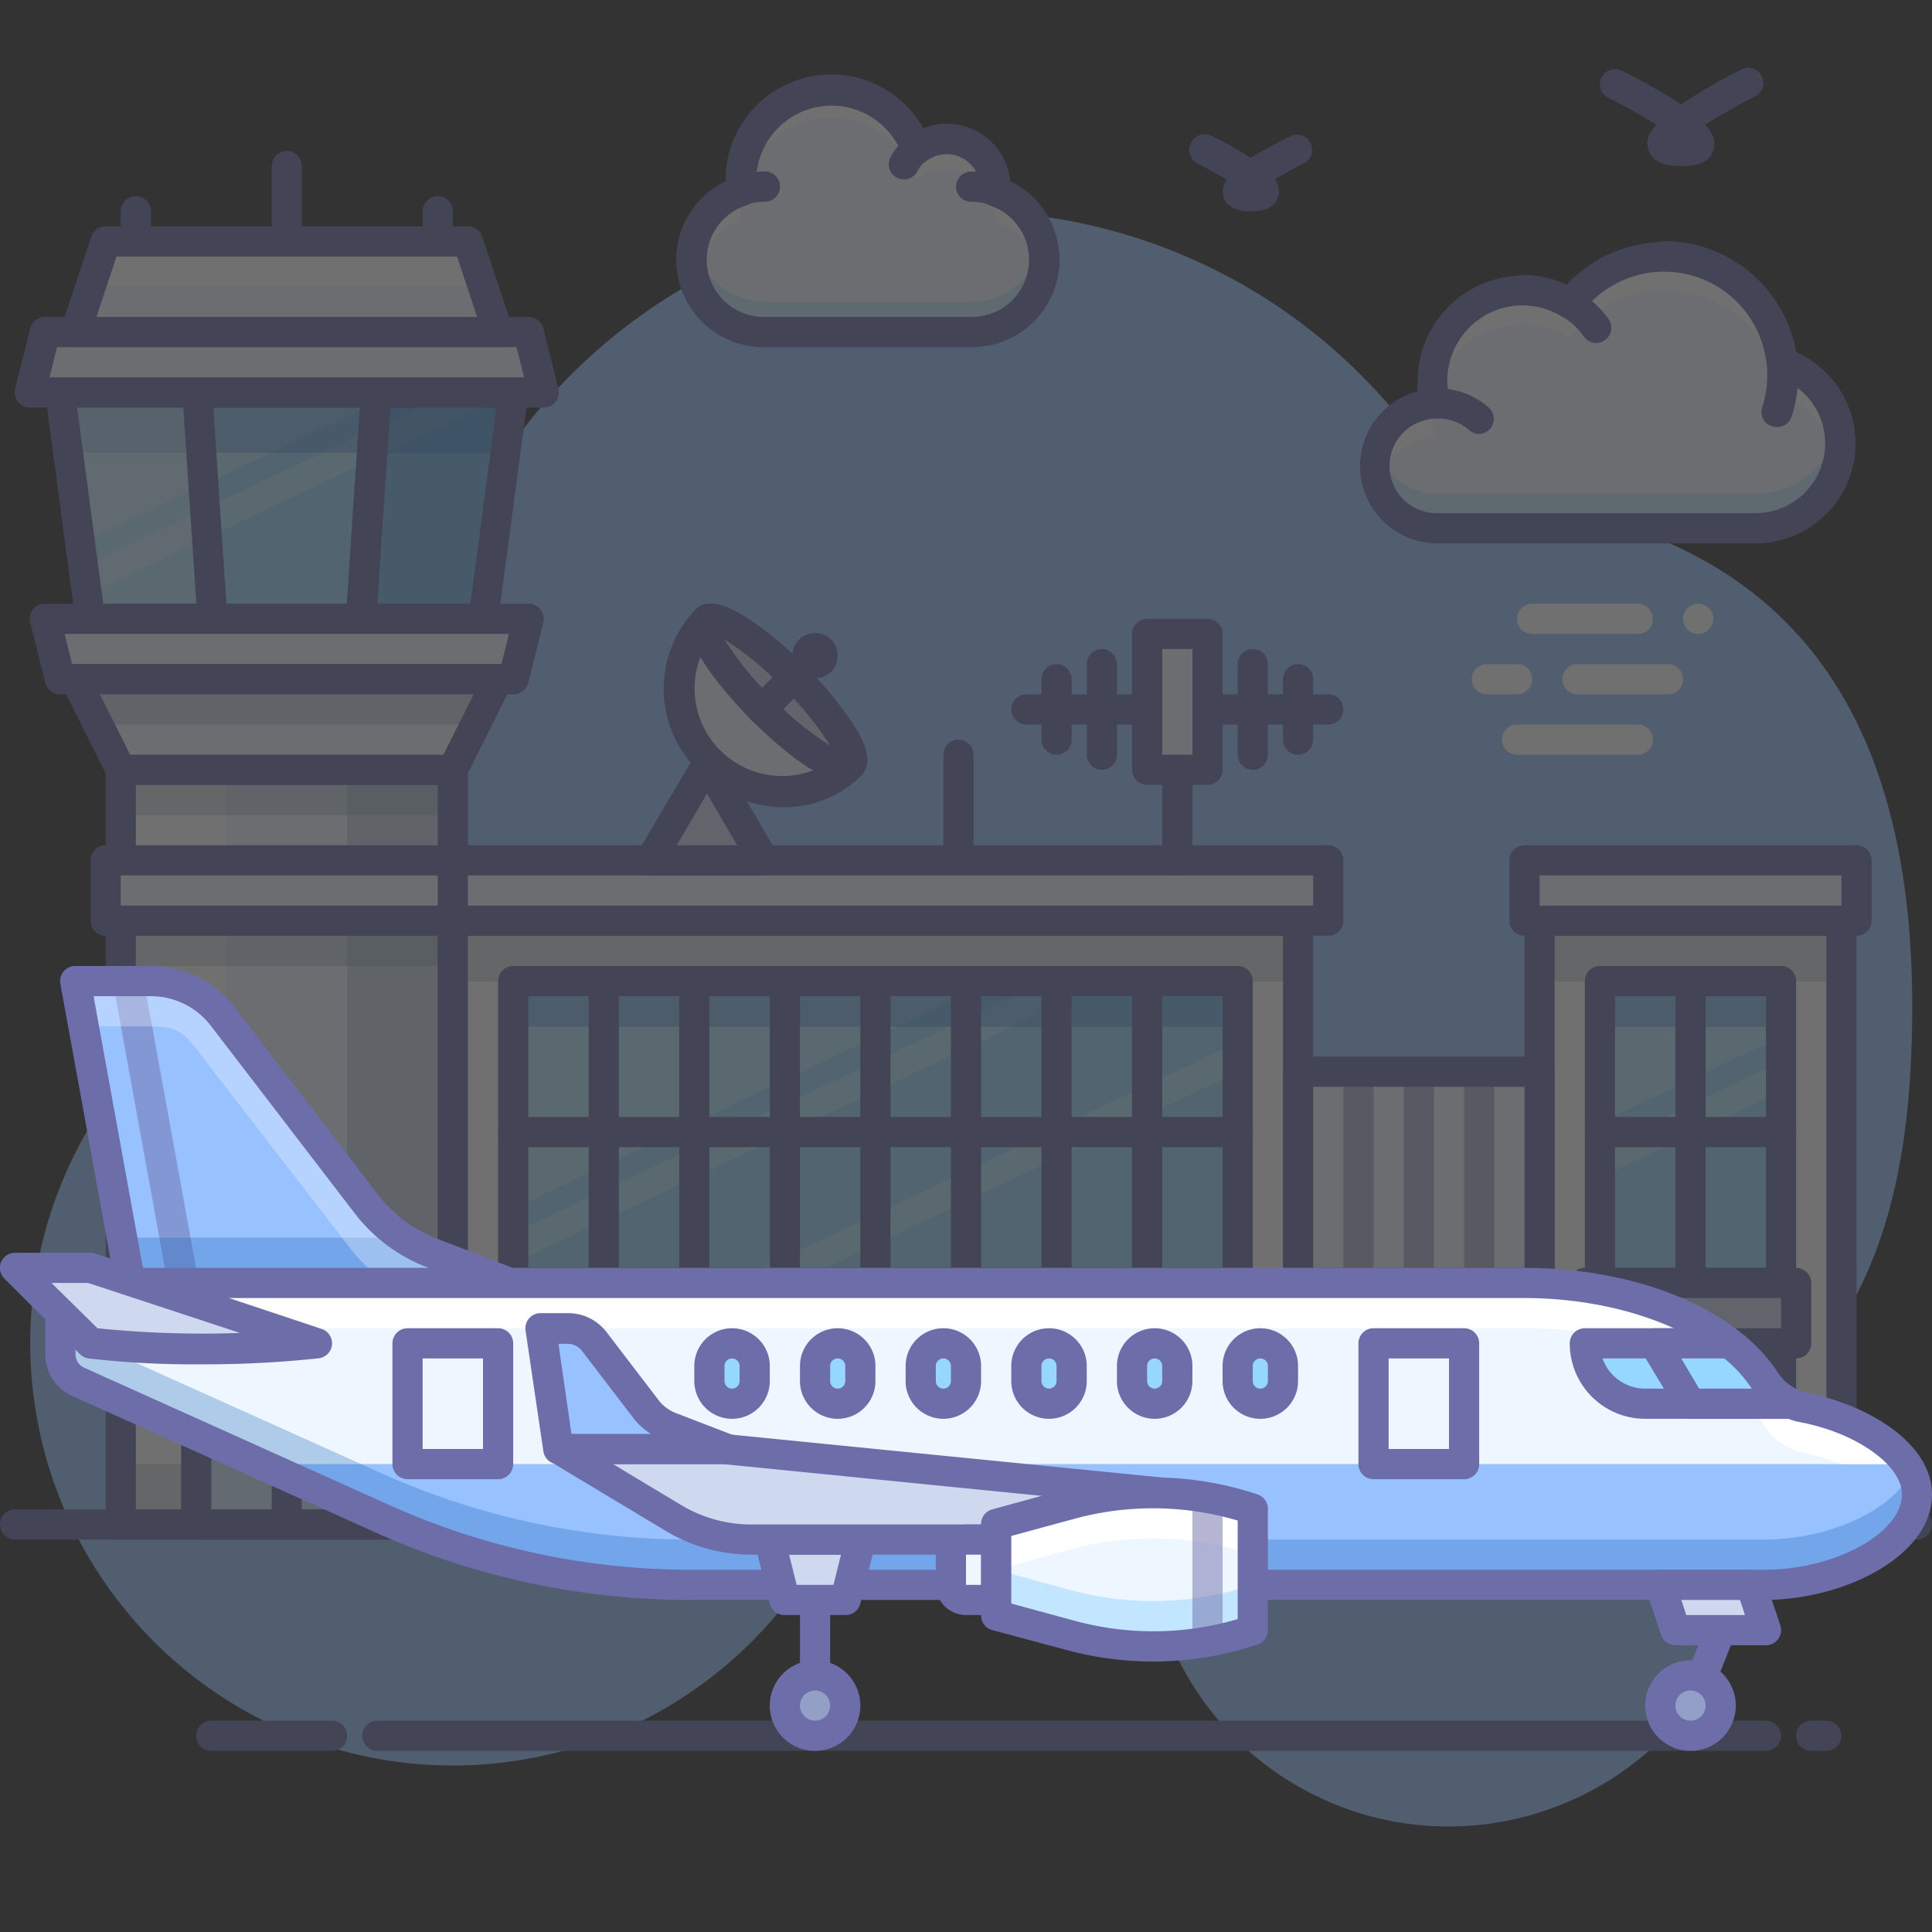
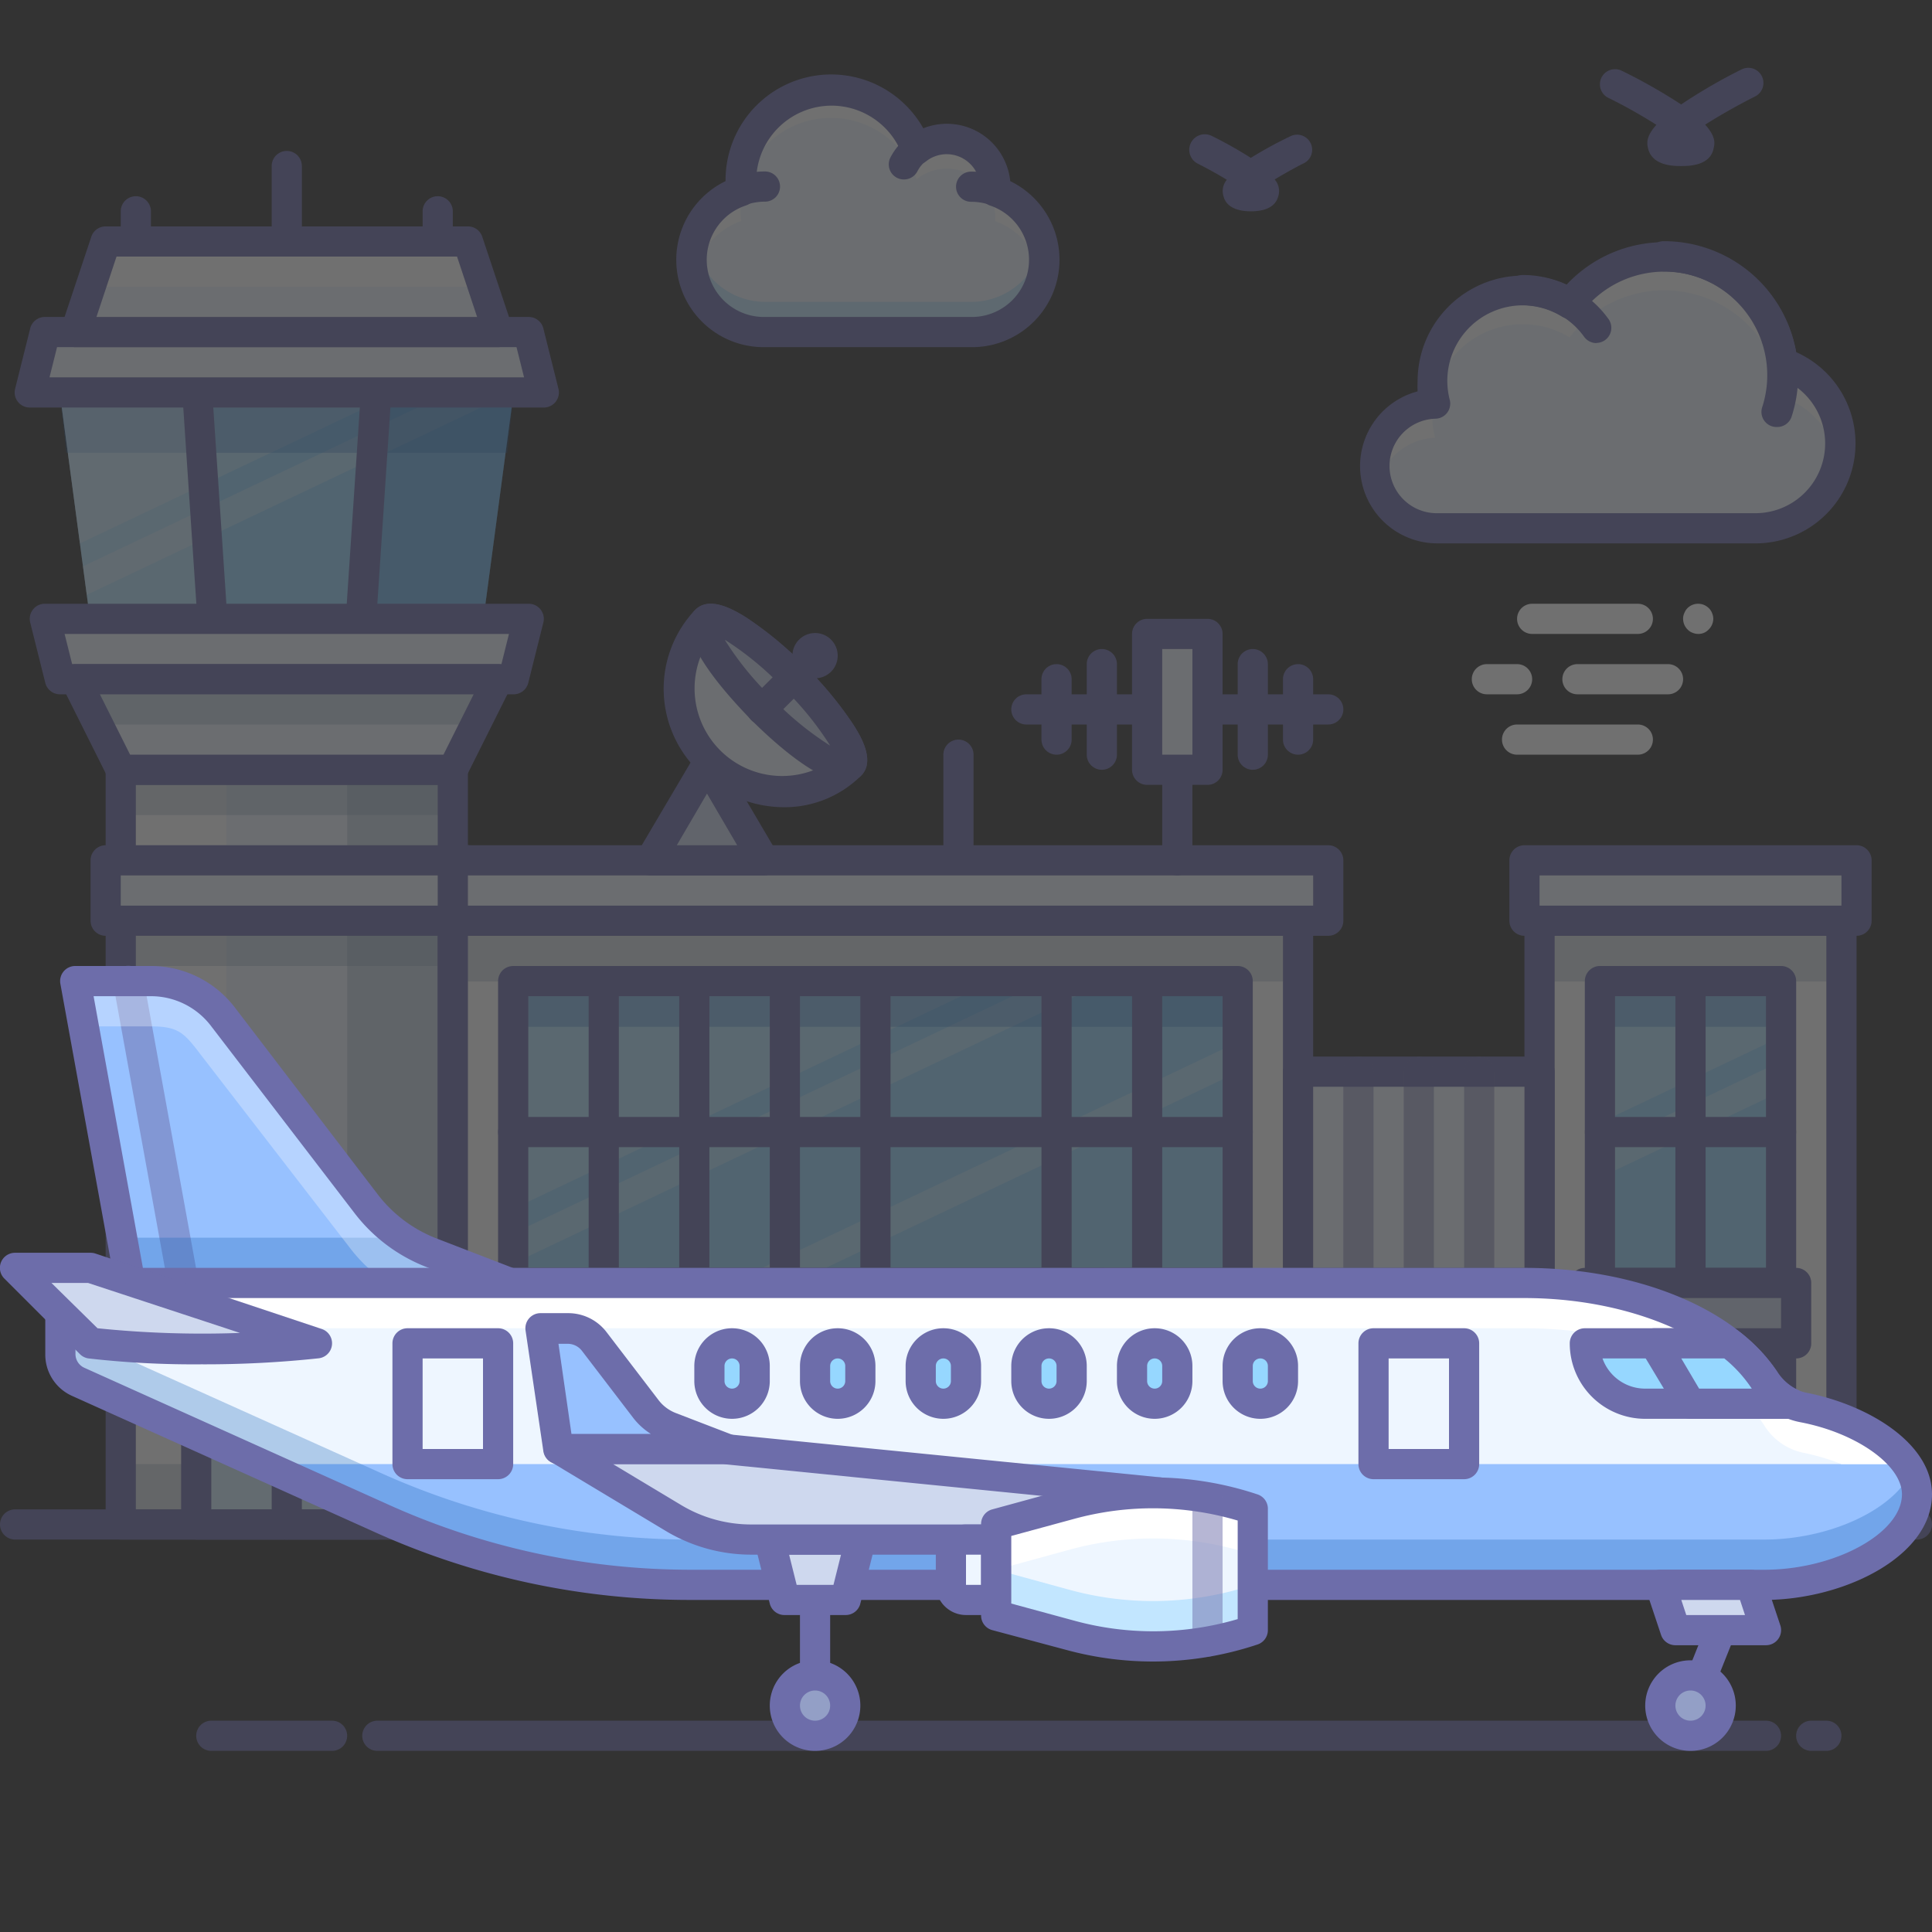
<svg xmlns="http://www.w3.org/2000/svg" data-name="003" id="_003" viewBox="0 0 128 128">
  <rect x="0" y="0" width="128" height="128" fill="#333333" stroke="none" />
  <defs>
    <style>.cls-1{opacity:0.3;}.cls-2{fill:#97c1ff;}.cls-3{fill:#eef6ff;}.cls-4{fill:#fff;}.cls-5{fill:#5cbeff;}.cls-6{fill:#6d6daa;}.cls-7{fill:#96d7ff;}.cls-8{fill:#1c64ba;}.cls-9{fill:#7690a8;}.cls-10{fill:#d4edff;}.cls-11{fill:#ced8ee;}.cls-12{opacity:0.5;}.cls-13{fill:#939fc6;}</style>
  </defs>
  <title />
  <g class="cls-1">
-     <path class="cls-2" d="M126.69,66.66c0-23.16-11.55-30.53-23.51-33a19.69,19.69,0,0,1-10.93-6.55A37,37,0,0,0,27.92,42.75c-1.31,5.76-5.15,18.53-10.43,21.17a28,28,0,1,0,37.67,37.34A9.41,9.41,0,0,1,63.67,96h.86a12.39,12.39,0,0,1,12,9.74,20,20,0,0,0,26.06,14.14A20,20,0,0,0,116,101.95a21.38,21.38,0,0,1,4.52-12.32C125.45,83.38,126.69,75.27,126.69,66.66Z" />
    <path class="cls-3" d="M95.08,26.74A6,6,0,0,1,104,20.1,7.87,7.87,0,0,1,118.09,24,5.62,5.62,0,0,1,116.26,35h-21a4.12,4.12,0,0,1-.18-8.24Z" />
    <path class="cls-4" d="M95.08,29a5.72,5.72,0,0,1-.15-2.23A4.1,4.1,0,0,0,91.3,32,4.11,4.11,0,0,1,95.08,29Z" />
    <path class="cls-4" d="M100.88,21.48a6,6,0,0,1,3.11.87,7.87,7.87,0,0,1,14.1,3.94,5.63,5.63,0,0,1,3.67,4.22A5.62,5.62,0,0,0,118.09,24,7.87,7.87,0,0,0,104,20.1a6,6,0,0,0-9.11,5.13A5.79,5.79,0,0,0,95,26.31,6,6,0,0,1,100.88,21.48Z" />
    <path class="cls-5" d="M95.08,24.49c0-.14-.06-.28-.08-.42,0,.15,0,.3-.07.45Z" />
    <g class="cls-1">
-       <path class="cls-5" d="M116.26,32.73h-21a4.12,4.12,0,0,1-4-3,4.08,4.08,0,0,0-.17,1.1A4.12,4.12,0,0,0,95.26,35h21a5.57,5.57,0,0,0,5.51-6.72A5.63,5.63,0,0,1,116.26,32.73Z" />
-     </g>
+       </g>
    <path class="cls-6" d="M116.26,36h-21a5.12,5.12,0,0,1-1.34-10.07,6.68,6.68,0,0,1,0-.68,7,7,0,0,1,9.86-6.38A8.87,8.87,0,0,1,119,23.33,6.62,6.62,0,0,1,116.26,36ZM100.88,20.23a5,5,0,0,0-4.83,6.26,1,1,0,0,1-.93,1.25A3.12,3.12,0,0,0,95.26,34h21a4.62,4.62,0,0,0,1.51-9,1,1,0,0,1-.67-.84,6.87,6.87,0,0,0-12.31-3.44,1,1,0,0,1-1.32.25A5,5,0,0,0,100.88,20.23Z" />
    <path class="cls-6" d="M117.75,28.29a1,1,0,0,1-1-1.31,6.88,6.88,0,0,0-6.54-9,1,1,0,1,1,0-2A8.88,8.88,0,0,1,118.7,27.6,1,1,0,0,1,117.75,28.29Z" />
-     <path class="cls-6" d="M98,28.75a1,1,0,0,1-.66-.25,3.12,3.12,0,0,0-2.06-.77,1,1,0,0,1,0-2A5.12,5.12,0,0,1,98.63,27,1,1,0,0,1,98,28.75Z" />
    <path class="cls-6" d="M105.76,22.73a1,1,0,0,1-.81-.42,5,5,0,0,0-4.07-2.09,1,1,0,1,1,0-2,7,7,0,0,1,5.69,2.92,1,1,0,0,1-.81,1.58Z" />
    <path class="cls-6" d="M19,17a1,1,0,0,1-1-1V11a1,1,0,0,1,2,0v5A1,1,0,0,1,19,17Z" />
    <path class="cls-6" d="M29,17a1,1,0,0,1-1-1V14a1,1,0,0,1,2,0v2A1,1,0,0,1,29,17Z" />
    <path class="cls-6" d="M9,17a1,1,0,0,1-1-1V14a1,1,0,0,1,2,0v2A1,1,0,0,1,9,17Z" />
    <polygon class="cls-7" points="5.96 41 3.96 26 34.03 26 32.03 41 5.96 41" />
    <g class="cls-1">
      <polygon class="cls-4" points="3.96 26 5.3 36 26.36 26 3.96 26" />
    </g>
    <g class="cls-1">
      <polygon class="cls-4" points="33.98 26 29.77 26 5.5 37.52 5.75 39.41 33.98 26" />
    </g>
    <g class="cls-1">
      <polygon class="cls-8" points="33.61 30 34.03 26 3.96 26 4.39 30 33.61 30" />
    </g>
    <g class="cls-1">
      <polygon class="cls-4" points="5.96 41 3.96 26 13.03 26 14.03 41 5.96 41" />
    </g>
    <g class="cls-1">
      <polygon class="cls-8" points="32.03 41 34.03 26 24.96 26 23.96 41 32.03 41" />
    </g>
-     <path class="cls-6" d="M32,42H6a1,1,0,0,1-1-.87l-2-15A1,1,0,0,1,4,25H34a1,1,0,0,1,1,1.13l-2,15A1,1,0,0,1,32,42ZM6.84,40H31.16l1.73-13H5.11Z" />
    <path class="cls-6" d="M14.08,42a1,1,0,0,1-1-.93l-1-15A1,1,0,0,1,13,25a1,1,0,0,1,1.06.93l1,15A1,1,0,0,1,14.15,42Z" />
    <path class="cls-6" d="M23.91,42h-.07a1,1,0,0,1-.93-1.06l1-15A1,1,0,0,1,25,25a1,1,0,0,1,.93,1.06l-1,15A1,1,0,0,1,23.91,42Z" />
    <rect class="cls-3" height="50" width="22" x="8" y="51" />
    <rect class="cls-4" height="50" width="7" x="8" y="51" />
    <g class="cls-1">
      <rect class="cls-9" height="50" width="7" x="23" y="51" />
    </g>
    <g class="cls-1">
      <rect class="cls-9" height="4" width="22" x="8" y="97" />
    </g>
    <g class="cls-1">
      <rect class="cls-9" height="3" width="22" x="8" y="51" />
    </g>
    <g class="cls-1">
      <rect class="cls-9" height="3" width="22" x="8" y="61" />
    </g>
    <path class="cls-6" d="M30,102H8a1,1,0,0,1-1-1V51a1,1,0,0,1,1-1H30a1,1,0,0,1,1,1v50A1,1,0,0,1,30,102ZM9,100H29V52H9Z" />
    <polygon class="cls-3" points="34 45 4 45 3 41 35 41 34 45" />
    <path class="cls-6" d="M34,46H4a1,1,0,0,1-1-.76l-1-4A1,1,0,0,1,3,40H35a1,1,0,0,1,1,1.24l-1,4A1,1,0,0,1,34,46ZM4.78,44H33.22l.5-2H4.28Z" />
    <polygon class="cls-3" points="30 51 8 51 5 45 33 45 30 51" />
    <g class="cls-1">
      <polygon class="cls-9" points="31.5 48 33 45 5 45 6.5 48 31.5 48" />
    </g>
    <path class="cls-6" d="M30,52H8a1,1,0,0,1-.89-.55l-3-6A1,1,0,0,1,5,44H33a1,1,0,0,1,.89,1.45l-3,6A1,1,0,0,1,30,52ZM8.62,50H29.38l2-4H6.62Z" />
    <polygon class="cls-3" points="36 26 2 26 3 22 35 22 36 26" />
    <path class="cls-6" d="M36,27H2a1,1,0,0,1-1-1.24l1-4A1,1,0,0,1,3,21H35a1,1,0,0,1,1,.76l1,4A1,1,0,0,1,36,27ZM3.28,25H34.72l-.5-2H3.78Z" />
    <polygon class="cls-3" points="33 22 5 22 7 16 31 16 33 22" />
    <polygon class="cls-4" points="32 19 31 16 7 16 6 19 32 19" />
    <path class="cls-6" d="M33,23H5a1,1,0,0,1-.95-1.32l2-6A1,1,0,0,1,7,15H31a1,1,0,0,1,.95.68l2,6A1,1,0,0,1,33,23ZM6.39,21H31.61l-1.33-4H7.72Z" />
    <rect class="cls-10" height="12" width="12" x="13" y="89.03" />
    <g class="cls-1">
      <rect class="cls-8" height="3" width="12" x="13" y="89.03" />
    </g>
    <path class="cls-6" d="M25,102H13a1,1,0,0,1-1-1V89a1,1,0,0,1,1-1H25a1,1,0,0,1,1,1v12A1,1,0,0,1,25,102Zm-11-2H24V90H14Z" />
    <path class="cls-6" d="M19,102a1,1,0,0,1-1-1V89a1,1,0,0,1,2,0v12A1,1,0,0,1,19,102Z" />
    <rect class="cls-11" height="4.01" width="14" x="12" y="85" />
    <path class="cls-6" d="M26,90H12a1,1,0,0,1-1-1V85a1,1,0,0,1,1-1H26a1,1,0,0,1,1,1v4A1,1,0,0,1,26,90ZM13,88H25V86H13Z" />
    <rect class="cls-3" height="4.01" width="24" x="7" y="57" />
    <path class="cls-6" d="M31,62H7a1,1,0,0,1-1-1V57a1,1,0,0,1,1-1H31a1,1,0,0,1,1,1v4A1,1,0,0,1,31,62ZM8,60H30V58H8Z" />
    <path class="cls-6" d="M63.5,58a1,1,0,0,1-1-1V50a1,1,0,0,1,2,0v7A1,1,0,0,1,63.5,58Z" />
    <rect class="cls-4" height="40" width="20" x="102" y="61.03" />
    <rect class="cls-4" height="40" width="56" x="30" y="61.03" />
    <rect class="cls-3" height="16" width="48" x="34" y="85.03" />
    <g class="cls-1">
      <rect class="cls-9" height="4" width="56" x="30" y="97.03" />
    </g>
    <g class="cls-1">
      <rect class="cls-9" height="4" width="56" x="30" y="61.03" />
    </g>
    <g class="cls-1">
      <rect class="cls-9" height="4" width="20" x="102" y="97.03" />
    </g>
    <g class="cls-1">
      <rect class="cls-9" height="4" width="20" x="102" y="61.03" />
    </g>
    <path class="cls-6" d="M86,102H30a1,1,0,0,1-1-1V61a1,1,0,0,1,1-1H86a1,1,0,0,1,1,1v40A1,1,0,0,1,86,102Zm-55-2H85V62H31Z" />
    <rect class="cls-3" height="4" width="58" x="30" y="57.03" />
    <path class="cls-6" d="M88,62H30a1,1,0,0,1-1-1V57a1,1,0,0,1,1-1H88a1,1,0,0,1,1,1v4A1,1,0,0,1,88,62ZM31,60H87V58H31Z" />
    <path class="cls-6" d="M122,102H102a1,1,0,0,1-1-1V61a1,1,0,0,1,1-1h20a1,1,0,0,1,1,1v40A1,1,0,0,1,122,102Zm-19-2h18V62H103Z" />
    <rect class="cls-7" height="20" width="12" x="106" y="65.03" />
    <g class="cls-1">
      <polygon class="cls-4" points="106 78.02 118 72.31 118 70.31 106 76.02 106 78.02" />
    </g>
    <g class="cls-1">
      <polygon class="cls-4" points="118 68.69 118 65.03 106 65.03 106 74.39 118 68.69" />
    </g>
    <g class="cls-1">
      <rect class="cls-8" height="3" width="12" x="106" y="65.03" />
    </g>
    <path class="cls-6" d="M118,86H106a1,1,0,0,1-1-1V65a1,1,0,0,1,1-1h12a1,1,0,0,1,1,1V85A1,1,0,0,1,118,86Zm-11-2h10V66H107Z" />
    <path class="cls-6" d="M118,76H106a1,1,0,1,1,0-2h12a1,1,0,0,1,0,2Z" />
    <path class="cls-6" d="M112,86a1,1,0,0,1-1-1V65a1,1,0,0,1,2,0V85A1,1,0,0,1,112,86Z" />
    <rect class="cls-3" height="4" width="22" x="101" y="57.03" />
    <path class="cls-6" d="M123,62H101a1,1,0,0,1-1-1V57a1,1,0,0,1,1-1h22a1,1,0,0,1,1,1v4A1,1,0,0,1,123,62Zm-21-2h20V58H102Z" />
    <rect class="cls-10" height="12" width="12" x="106" y="89.03" />
    <g class="cls-1">
      <rect class="cls-8" height="3" width="12" x="106" y="89.03" />
    </g>
    <path class="cls-6" d="M118,102H106a1,1,0,0,1-1-1V89a1,1,0,0,1,1-1h12a1,1,0,0,1,1,1v12A1,1,0,0,1,118,102Zm-11-2h10V90H107Z" />
    <path class="cls-6" d="M112,102a1,1,0,0,1-1-1V89a1,1,0,0,1,2,0v12A1,1,0,0,1,112,102Z" />
    <rect class="cls-11" height="4.01" width="14" x="105" y="85" />
    <path class="cls-6" d="M119,90H105a1,1,0,0,1-1-1V85a1,1,0,0,1,1-1h14a1,1,0,0,1,1,1v4A1,1,0,0,1,119,90Zm-13-2h12V86H106Z" />
    <rect class="cls-3" height="14" width="16" x="86" y="71.03" />
    <path class="cls-6" d="M102,86H86a1,1,0,0,1-1-1V71a1,1,0,0,1,1-1h16a1,1,0,0,1,1,1V85A1,1,0,0,1,102,86ZM87,84h14V72H87Z" />
    <g class="cls-12">
      <path class="cls-6" d="M98,86a1,1,0,0,1-1-1V71a1,1,0,0,1,2,0V85A1,1,0,0,1,98,86Z" />
      <path class="cls-6" d="M94,86a1,1,0,0,1-1-1V71a1,1,0,0,1,2,0V85A1,1,0,0,1,94,86Z" />
      <path class="cls-6" d="M90,86a1,1,0,0,1-1-1V71a1,1,0,0,1,2,0V85A1,1,0,0,1,90,86Z" />
    </g>
    <rect class="cls-7" height="20" width="48" x="34" y="65.03" />
    <g class="cls-1">
      <polygon class="cls-4" points="34 65.03 34 80.09 65.72 65.03 34 65.03" />
    </g>
    <g class="cls-1">
      <polygon class="cls-4" points="69.13 65.03 34 81.71 34 83.71 73.34 65.03 69.13 65.03" />
    </g>
    <g class="cls-1">
      <polygon class="cls-4" points="49 85.03 52.54 85.03 82 71.04 82 69.04 49 84.71 49 85.03" />
    </g>
    <g class="cls-1">
      <rect class="cls-8" height="3" width="48" x="34" y="65.03" />
    </g>
    <path class="cls-6" d="M82,86H34a1,1,0,0,1-1-1V65a1,1,0,0,1,1-1H82a1,1,0,0,1,1,1V85A1,1,0,0,1,82,86ZM35,84H81V66H35Z" />
    <path class="cls-6" d="M82,102H34a1,1,0,0,1-1-1V85a1,1,0,0,1,1-1H82a1,1,0,0,1,1,1v16A1,1,0,0,1,82,102Zm-47-2H81V86H35Z" />
    <path class="cls-6" d="M58,86a1,1,0,0,1-1-1V65a1,1,0,0,1,2,0V85A1,1,0,0,1,58,86Z" />
-     <path class="cls-6" d="M64,86a1,1,0,0,1-1-1V65a1,1,0,0,1,2,0V85A1,1,0,0,1,64,86Z" />
    <path class="cls-6" d="M70,86a1,1,0,0,1-1-1V65a1,1,0,0,1,2,0V85A1,1,0,0,1,70,86Z" />
    <path class="cls-6" d="M76,86a1,1,0,0,1-1-1V65a1,1,0,0,1,2,0V85A1,1,0,0,1,76,86Z" />
    <path class="cls-6" d="M52,86a1,1,0,0,1-1-1V65a1,1,0,0,1,2,0V85A1,1,0,0,1,52,86Z" />
    <path class="cls-6" d="M46,86a1,1,0,0,1-1-1V65a1,1,0,0,1,2,0V85A1,1,0,0,1,46,86Z" />
    <path class="cls-6" d="M40,86a1,1,0,0,1-1-1V65a1,1,0,0,1,2,0V85A1,1,0,0,1,40,86Z" />
    <path class="cls-6" d="M82,76H34a1,1,0,0,1,0-2H82a1,1,0,0,1,0,2Z" />
    <path class="cls-6" d="M82,86H34a1,1,0,0,1,0-2H82a1,1,0,0,1,0,2Z" />
    <rect class="cls-11" height="4" width="30" x="43" y="85.03" />
    <path class="cls-6" d="M73,90H43a1,1,0,0,1-1-1V85a1,1,0,0,1,1-1H73a1,1,0,0,1,1,1v4A1,1,0,0,1,73,90ZM44,88H72V86H44Z" />
    <rect class="cls-10" height="12" width="28" x="44" y="89.03" />
    <g class="cls-1">
      <rect class="cls-8" height="3" width="28" x="44" y="89.03" />
    </g>
    <path class="cls-6" d="M72,102H44a1,1,0,0,1-1-1V89a1,1,0,0,1,1-1H72a1,1,0,0,1,1,1v12A1,1,0,0,1,72,102Zm-27-2H71V90H45Z" />
    <path class="cls-6" d="M58,102a1,1,0,0,1-1-1V89a1,1,0,0,1,2,0v12A1,1,0,0,1,58,102Z" />
    <polygon class="cls-11" points="46.85 50.61 43.09 57 50.61 57 46.85 50.61" />
    <path class="cls-6" d="M50.61,58H43.09a1,1,0,0,1-.86-1.51L46,50.1a1,1,0,0,1,1.72,0l3.76,6.39A1,1,0,0,1,50.61,58Zm-5.77-2h4l-2-3.42Z" />
    <path class="cls-3" d="M46.77,41.12h0a6.78,6.78,0,0,0,9.57,9.57h0c.59-.59-1.08-3.21-3.72-5.85S47.36,40.53,46.77,41.12Z" />
    <path class="cls-6" d="M51.93,53.48a7.94,7.94,0,0,1-5.61-2.35,7.6,7.6,0,0,1-.27-10.72c.9-.9,2.37-.14,3.4.51a24.15,24.15,0,0,1,3.87,3.21A24.15,24.15,0,0,1,56.53,48c.65,1,1.42,2.5.51,3.4A7.18,7.18,0,0,1,51.93,53.48ZM47.28,42a5.8,5.8,0,0,0,8.15,8.15,15.39,15.39,0,0,0-3.51-4.63A15.39,15.39,0,0,0,47.28,42Z" />
    <ellipse class="cls-11" cx="51.55" cy="45.9" rx="1.5" ry="6.77" transform="translate(-17.36 49.9) rotate(-45)" />
    <path class="cls-6" d="M56,51.79c-1.89,0-4.88-2.75-6.25-4.12C48.13,46,44.46,42,46.06,40.41c.9-.9,2.37-.14,3.4.51a24.15,24.15,0,0,1,3.87,3.21A24.15,24.15,0,0,1,56.53,48c.65,1,1.42,2.5.51,3.4A1.38,1.38,0,0,1,56,51.79Zm-.57-1.44h0Zm-7.4-7.94a20.54,20.54,0,0,0,3.14,3.85A20.54,20.54,0,0,0,55,49.4a20.5,20.5,0,0,0-3.14-3.85h0A20.5,20.5,0,0,0,48.06,42.41Z" />
    <path class="cls-6" d="M50.48,48a1,1,0,0,1-.71-1.71l3.52-3.52a1,1,0,0,1,1.41,1.41l-3.52,3.52A1,1,0,0,1,50.48,48Z" />
    <path class="cls-6" d="M54,44.94a1.5,1.5,0,1,1,1.5-1.5A1.5,1.5,0,0,1,54,44.94Zm0-2a.5.5,0,1,0,.5.5A.5.5,0,0,0,54,42.94Z" />
    <path class="cls-6" d="M78,58a1,1,0,0,1-1-1V51a1,1,0,0,1,2,0v6A1,1,0,0,1,78,58Z" />
    <path class="cls-6" d="M73,51a1,1,0,0,1-1-1V44a1,1,0,0,1,2,0v6A1,1,0,0,1,73,51Z" />
    <path class="cls-6" d="M70,50a1,1,0,0,1-1-1V45a1,1,0,0,1,2,0v4A1,1,0,0,1,70,50Z" />
    <path class="cls-6" d="M76,48H68a1,1,0,0,1,0-2h8a1,1,0,0,1,0,2Z" />
    <path class="cls-6" d="M83,51a1,1,0,0,1-1-1V44a1,1,0,0,1,2,0v6A1,1,0,0,1,83,51Z" />
    <path class="cls-6" d="M86,50a1,1,0,0,1-1-1V45a1,1,0,0,1,2,0v4A1,1,0,0,1,86,50Z" />
    <path class="cls-6" d="M88,48H80a1,1,0,0,1,0-2h8a1,1,0,0,1,0,2Z" />
    <rect class="cls-3" height="9" width="4" x="76" y="42.03" />
    <path class="cls-6" d="M80,52H76a1,1,0,0,1-1-1V42a1,1,0,0,1,1-1h4a1,1,0,0,1,1,1v9A1,1,0,0,1,80,52Zm-3-2h2V43H77Z" />
    <path class="cls-6" d="M117,116H25a1,1,0,0,1,0-2h92a1,1,0,0,1,0,2Z" />
    <path class="cls-6" d="M121,116h-1a1,1,0,0,1,0-2h1a1,1,0,0,1,0,2Z" />
    <path class="cls-6" d="M22,116H14a1,1,0,0,1,0-2h8a1,1,0,0,1,0,2Z" />
    <path class="cls-6" d="M127,102H1a1,1,0,0,1,0-2H127a1,1,0,0,1,0,2Z" />
    <path class="cls-3" d="M49.11,12.64A6,6,0,0,1,60.74,9.87a3.21,3.21,0,0,1,5.21,2.51c0,.09,0,.18,0,.27A4.79,4.79,0,0,1,64.34,22H50.68a4.8,4.8,0,0,1-1.57-9.34Z" />
    <path class="cls-4" d="M49.11,14.64a6,6,0,0,1,11.62-2.77,3.21,3.21,0,0,1,5.21,2.51c0,.09,0,.18,0,.27A4.81,4.81,0,0,1,69,18.19a4.76,4.76,0,0,0-3.11-5.54c0-.09,0-.18,0-.27a3.21,3.21,0,0,0-5.21-2.51,6,6,0,0,0-11.62,2.77A4.76,4.76,0,0,0,46,18.19,4.81,4.81,0,0,1,49.11,14.64Z" />
    <g class="cls-1">
      <path class="cls-5" d="M64.34,20H50.68A4.81,4.81,0,0,1,46,16.19a4.75,4.75,0,0,0-.11,1A4.81,4.81,0,0,0,50.68,22H64.34a4.81,4.81,0,0,0,4.82-4.8,4.75,4.75,0,0,0-.11-1A4.81,4.81,0,0,1,64.34,20Z" />
    </g>
    <path class="cls-6" d="M64.34,23H50.68a5.79,5.79,0,0,1-2.61-11v0a7,7,0,0,1,13.1-3.5A4.22,4.22,0,0,1,66.93,12a5.79,5.79,0,0,1-2.59,11ZM55.1,7a5,5,0,0,0-5,5,4.93,4.93,0,0,0,0,.55,1,1,0,0,1-.67,1.06A3.79,3.79,0,0,0,50.68,21H64.34a3.79,3.79,0,0,0,1.26-7.38,1,1,0,0,1-.67-1c0-.07,0-.13,0-.2a2.21,2.21,0,0,0-3.59-1.72,1,1,0,0,1-1.56-.43A5,5,0,0,0,55.1,7Z" />
    <path class="cls-3" d="M50.68,12.37a4.83,4.83,0,0,0-1.58.26" />
    <path class="cls-6" d="M49.1,13.63a1,1,0,0,1-.33-1.95,5.85,5.85,0,0,1,1.91-.32,1,1,0,0,1,0,2,3.84,3.84,0,0,0-1.25.21A1,1,0,0,1,49.1,13.63Z" />
    <path class="cls-3" d="M65.93,12.64a4.83,4.83,0,0,0-1.59-.27" />
    <path class="cls-6" d="M65.93,13.64a1,1,0,0,1-.33-.06,3.82,3.82,0,0,0-1.26-.21,1,1,0,0,1,0-2,5.82,5.82,0,0,1,1.92.32,1,1,0,0,1-.33,1.94Z" />
    <path class="cls-3" d="M60.76,9.85a3.22,3.22,0,0,0-.87,1" />
    <path class="cls-6" d="M59.88,11.89A1,1,0,0,1,59,10.42a4.18,4.18,0,0,1,1.15-1.37,1,1,0,0,1,1.23,1.58,2.17,2.17,0,0,0-.6.72A1,1,0,0,1,59.88,11.89Z" />
    <path class="cls-6" d="M111.38,11c-.47,0-1.91,0-2.19-1.16-.07-.3-.18-.76.55-1.57-.9-.57-2-1.21-3.19-1.79a1,1,0,0,1,.9-1.79,35.94,35.94,0,0,1,3.93,2.23,36.43,36.43,0,0,1,4-2.32,1,1,0,0,1,.9,1.79c-1.21.61-2.38,1.28-3.31,1.87.74.81.63,1.27.56,1.58C113.3,11,111.85,11,111.38,11Zm.28-1.24h0Z" />
    <path class="cls-6" d="M82.87,14c-1,0-1.65-.35-1.81-1a1.16,1.16,0,0,1,.22-1.09c-.57-.35-1.24-.72-1.91-1.06A1,1,0,0,1,80.27,9a26.59,26.59,0,0,1,2.6,1.46A26.89,26.89,0,0,1,85.55,9a1,1,0,0,1,.9,1.78c-.7.35-1.4.75-2,1.11A1.16,1.16,0,0,1,84.69,13C84.52,13.65,83.91,14,82.87,14Zm-.07-1h0Z" />
    <path class="cls-4" d="M112.51,42a1,1,0,0,1-.38-.08.84.84,0,0,1-.33-.22,1,1,0,0,1-.29-.7.84.84,0,0,1,.08-.38.93.93,0,0,1,.21-.33,1,1,0,0,1,1.41,0,.84.84,0,0,1,.22.33,1,1,0,0,1,.08.38,1,1,0,0,1-.3.7A.92.92,0,0,1,112.51,42Z" />
    <path class="cls-4" d="M110.51,46h-6a1,1,0,0,1,0-2h6a1,1,0,0,1,0,2Z" />
    <path class="cls-4" d="M108.51,42h-7a1,1,0,0,1,0-2h7a1,1,0,0,1,0,2Z" />
    <path class="cls-4" d="M100.51,46h-2a1,1,0,0,1,0-2h2a1,1,0,0,1,0,2Z" />
    <path class="cls-4" d="M108.51,50h-8a1,1,0,1,1,0-2h8a1,1,0,0,1,0,2Z" />
  </g>
  <path class="cls-2" d="M39,87H9L5,65h5a6,6,0,0,1,4.77,2.36l9.48,12.4A10,10,0,0,0,28.64,83Z" />
  <g class="cls-12">
    <path class="cls-6" d="M12.5,88a1,1,0,0,1-1-.82l-4-22a1,1,0,1,1,2-.36l4,22a1,1,0,0,1-.8,1.16Z" />
  </g>
  <g class="cls-1">
    <path class="cls-8" d="M28.64,83a10,10,0,0,1-1.92-1H8.09L9,87H39Z" />
  </g>
  <g class="cls-1">
    <path class="cls-4" d="M10,68c1.87,0,2.22.46,3.35,1.94l9.89,12.81A10,10,0,0,0,27.64,86l2.56,1H39L28.64,83a10,10,0,0,1-4.35-3.26L14.8,67.36A6,6,0,0,0,10,65H5l.55,3Z" />
  </g>
  <path class="cls-6" d="M39,88H9a1,1,0,0,1-1-.82l-4-22A1,1,0,0,1,5,64h5a7,7,0,0,1,5.56,2.75l9.48,12.4A9,9,0,0,0,29,82.08l10.36,4A1,1,0,0,1,39,88ZM9.83,86H33.61l-5.34-2.05a11,11,0,0,1-4.79-3.59L14,68a5,5,0,0,0-4-2H6.2Z" />
  <path class="cls-2" d="M119.43,93.24a4,4,0,0,1-2.56-1.83C114.42,87.66,108.24,85,101,85H6a2,2,0,0,0-2,2v2.71a2,2,0,0,0,1.18,1.82l20,9A50,50,0,0,0,45.77,105h71.12c5,0,10.12-2.69,10.12-6h0C127,96.27,123.23,94,119.43,93.24Z" />
  <path class="cls-3" d="M5.18,91.53,17.29,97h109c-1.26-1.81-4.06-3.22-6.88-3.76a4,4,0,0,1-2.56-1.83C114.42,87.66,108.24,85,101,85H6a2,2,0,0,0-2,2v2.71A2,2,0,0,0,5.18,91.53Z" />
  <g class="cls-1">
    <path class="cls-8" d="M116.88,102H45.77a50,50,0,0,1-20.58-4.43l-20-9A2,2,0,0,1,4,86.82,1.68,1.68,0,0,0,4,87v2.71a2,2,0,0,0,1.18,1.82l20,9A50,50,0,0,0,45.77,105h71.12c5,0,10.12-2.69,10.12-6h0a3.25,3.25,0,0,0-.38-1.48C125.38,100.1,121.12,102,116.88,102Z" />
  </g>
  <path class="cls-4" d="M6,88h95c7.24,0,13.42,2.66,15.87,6.41a4,4,0,0,0,2.56,1.83A14.84,14.84,0,0,1,122,97h4.29c-1.26-1.81-4.06-3.22-6.88-3.76a4,4,0,0,1-2.56-1.83C114.42,87.66,108.24,85,101,85H6a2,2,0,0,0-2,2v2.71c0,.05,0,.1,0,.15A2,2,0,0,1,6,88Z" />
  <path class="cls-6" d="M116.88,106H45.77a50.65,50.65,0,0,1-21-4.52l-20-9A3,3,0,0,1,3,89.71V87a3,3,0,0,1,3-3h95c7.42,0,14,2.69,16.71,6.87a3,3,0,0,0,1.91,1.39h0c4.17.8,8.38,3.37,8.38,6.74C128,103.13,122.14,106,116.88,106ZM6,86a1,1,0,0,0-1,1v2.71a1,1,0,0,0,.59.91l20,9A48.68,48.68,0,0,0,45.77,104h71.12c4.69,0,9.12-2.43,9.12-5,0-1.92-3-4.07-6.76-4.78A5,5,0,0,1,116,92c-2.33-3.56-8.37-6-15-6Z" />
  <rect class="cls-3" height="8" width="6" x="91" y="89" />
  <path class="cls-6" d="M97,98H91a1,1,0,0,1-1-1V89a1,1,0,0,1,1-1h6a1,1,0,0,1,1,1v8A1,1,0,0,1,97,98Zm-5-2h4V90H92Z" />
  <rect class="cls-3" height="8" width="6" x="27" y="89" />
  <path class="cls-6" d="M33,98H27a1,1,0,0,1-1-1V89a1,1,0,0,1,1-1h6a1,1,0,0,1,1,1v8A1,1,0,0,1,33,98Zm-5-2h4V90H28Z" />
  <path class="cls-11" d="M1,84H6l15,5A71.37,71.37,0,0,1,6,89Z" />
  <path class="cls-6" d="M13.33,90.39A61.46,61.46,0,0,1,5.87,90a1,1,0,0,1-.58-.29l-5-5A1,1,0,0,1,1,83H6a1,1,0,0,1,.32.05l15,5a1,1,0,0,1-.2,1.94A70.62,70.62,0,0,1,13.33,90.39ZM6.46,88a68,68,0,0,0,9.44.31L5.84,85H3.41Z" />
  <rect class="cls-7" height="4" rx="1.5" ry="1.5" width="3" x="47" y="89" />
  <path class="cls-6" d="M48.5,94A2.5,2.5,0,0,1,46,91.5v-1a2.5,2.5,0,0,1,5,0v1A2.5,2.5,0,0,1,48.5,94Zm0-4a.5.5,0,0,0-.5.5v1a.5.5,0,0,0,1,0v-1A.5.5,0,0,0,48.5,90Z" />
  <rect class="cls-7" height="4" rx="1.5" ry="1.5" width="3" x="54" y="89" />
  <path class="cls-6" d="M55.5,94A2.5,2.5,0,0,1,53,91.5v-1a2.5,2.5,0,0,1,5,0v1A2.5,2.5,0,0,1,55.5,94Zm0-4a.5.5,0,0,0-.5.5v1a.5.5,0,0,0,1,0v-1A.5.5,0,0,0,55.5,90Z" />
  <rect class="cls-7" height="4" rx="1.5" ry="1.5" width="3" x="61" y="89" />
  <path class="cls-6" d="M62.5,94A2.5,2.5,0,0,1,60,91.5v-1a2.5,2.5,0,0,1,5,0v1A2.5,2.5,0,0,1,62.5,94Zm0-4a.5.5,0,0,0-.5.5v1a.5.5,0,0,0,1,0v-1A.5.5,0,0,0,62.5,90Z" />
  <rect class="cls-7" height="4" rx="1.5" ry="1.5" width="3" x="68" y="89" />
  <path class="cls-6" d="M69.5,94A2.5,2.5,0,0,1,67,91.5v-1a2.5,2.5,0,0,1,5,0v1A2.5,2.5,0,0,1,69.5,94Zm0-4a.5.5,0,0,0-.5.5v1a.5.5,0,0,0,1,0v-1A.5.5,0,0,0,69.5,90Z" />
  <rect class="cls-7" height="4" rx="1.5" ry="1.5" width="3" x="75" y="89" />
  <path class="cls-6" d="M76.5,94A2.5,2.5,0,0,1,74,91.5v-1a2.5,2.5,0,0,1,5,0v1A2.5,2.5,0,0,1,76.5,94Zm0-4a.5.5,0,0,0-.5.5v1a.5.5,0,0,0,1,0v-1A.5.5,0,0,0,76.5,90Z" />
  <rect class="cls-7" height="4" rx="1.5" ry="1.5" width="3" x="82" y="89" />
  <path class="cls-6" d="M83.5,94A2.5,2.5,0,0,1,81,91.5v-1a2.5,2.5,0,0,1,5,0v1A2.5,2.5,0,0,1,83.5,94Zm0-4a.5.5,0,0,0-.5.5v1a.5.5,0,0,0,1,0v-1A.5.5,0,0,0,83.5,90Z" />
  <path class="cls-7" d="M116.87,91.41a10.2,10.2,0,0,0-2.3-2.41H105a4,4,0,0,0,4,4h9.67A4.27,4.27,0,0,1,116.87,91.41Z" />
  <path class="cls-6" d="M118.67,94H109a5,5,0,0,1-5-5,1,1,0,0,1,1-1h9.56a1,1,0,0,1,.61.21,11.18,11.18,0,0,1,2.53,2.66,3.27,3.27,0,0,0,1.37,1.22,1,1,0,0,1-.41,1.91Zm-12.5-4A3,3,0,0,0,109,92h7.06l0,0h0a8.89,8.89,0,0,0-1.82-2Z" />
  <path class="cls-7" d="M116.87,91.41a10.2,10.2,0,0,0-2.3-2.41h-5l2.4,4h6.67A4.27,4.27,0,0,1,116.87,91.41Z" />
  <path class="cls-6" d="M118.67,94H112a1,1,0,0,1-.86-.49l-2.4-4A1,1,0,0,1,109.6,88h5a1,1,0,0,1,.61.21,11.13,11.13,0,0,1,2.53,2.65,3.27,3.27,0,0,0,1.37,1.22,1,1,0,0,1-.41,1.91Zm-6.1-2h3.49l0,0h0a8.86,8.86,0,0,0-1.82-2h-2.85Z" />
  <path class="cls-6" d="M54,112a1,1,0,0,1-1-1v-5a1,1,0,0,1,2,0v5A1,1,0,0,1,54,112Z" />
  <polygon class="cls-11" points="57 102 51 102 52 106 56 106 57 102" />
  <path class="cls-6" d="M56,107H52a1,1,0,0,1-1-.76l-1-4A1,1,0,0,1,51,101h6a1,1,0,0,1,1,1.24l-1,4A1,1,0,0,1,56,107Zm-3.22-2h2.44l.5-2H52.28Z" />
  <circle class="cls-13" cx="54" cy="113" r="2" />
  <path class="cls-6" d="M54,116a3,3,0,1,1,3-3A3,3,0,0,1,54,116Zm0-4a1,1,0,1,0,1,1A1,1,0,0,0,54,112Z" />
  <path class="cls-6" d="M112,114a1,1,0,0,1-.37-.07,1,1,0,0,1-.56-1.3l2-5a1,1,0,0,1,1.86.74l-2,5A1,1,0,0,1,112,114Z" />
  <polygon class="cls-11" points="116 105 110 105 111 108 117 108 116 105" />
  <path class="cls-6" d="M117,109h-6a1,1,0,0,1-.95-.68l-1-3A1,1,0,0,1,110,104h6a1,1,0,0,1,.95.68l1,3A1,1,0,0,1,117,109Zm-5.28-2h3.89l-.33-1h-3.89Z" />
  <circle class="cls-13" cx="112" cy="113" r="2" />
  <path class="cls-6" d="M112,116a3,3,0,1,1,3-3A3,3,0,0,1,112,116Zm0-4a1,1,0,1,0,1,1A1,1,0,0,0,112,112Z" />
  <path class="cls-11" d="M37,96H48l28.59,2.86A1.57,1.57,0,0,1,78,100.42h0A1.57,1.57,0,0,1,76.43,102H49.77a10,10,0,0,1-5.14-1.43Z" />
  <path class="cls-6" d="M76.43,103H49.77a11,11,0,0,1-5.66-1.57l-7.62-4.58A1,1,0,0,1,37,95H48l28.69,2.86a2.57,2.57,0,0,1-.26,5.14ZM40.61,97l4.53,2.72A9,9,0,0,0,49.77,101H76.43a.57.57,0,0,0,.06-1.15L47.9,97Z" />
  <path class="cls-2" d="M44.41,94.55a3.64,3.64,0,0,1-1.58-1.19l-3.45-4.51A2.18,2.18,0,0,0,37.65,88H35.82L37,96H48.18Z" />
  <path class="cls-6" d="M48.18,97H37a1,1,0,0,1-1-.85l-1.18-8a1,1,0,0,1,1-1.15h1.83a3.19,3.19,0,0,1,2.53,1.25l3.45,4.51a2.64,2.64,0,0,0,1.15.86h0l3.77,1.45A1,1,0,0,1,48.18,97ZM37.86,95h5.26A4.63,4.63,0,0,1,42,94l-3.45-4.51a1.19,1.19,0,0,0-.94-.46H37Z" />
  <path class="cls-3" d="M66,102H64a1,1,0,0,0-1,1v2a1,1,0,0,0,1,1h2Z" />
  <path class="cls-6" d="M66,107H64a2,2,0,0,1-2-2v-2a2,2,0,0,1,2-2h2a1,1,0,0,1,1,1v4A1,1,0,0,1,66,107Zm-2-4v2h1v-2Z" />
  <path class="cls-3" d="M70.9,99.66,66,101v6l4.9,1.34A20.89,20.89,0,0,0,83,108h0v-8h0A20.89,20.89,0,0,0,70.9,99.66Z" />
  <g class="cls-1">
    <path class="cls-5" d="M70.9,105.34,66,104v3l4.9,1.34A20.89,20.89,0,0,0,83,108v-3A20.89,20.89,0,0,1,70.9,105.34Z" />
  </g>
  <path class="cls-4" d="M70.9,99.66,66,101v3l4.9-1.34A20.89,20.89,0,0,1,83,103v-3A20.89,20.89,0,0,0,70.9,99.66Z" />
  <path class="cls-6" d="M76.4,110.08a21.88,21.88,0,0,1-5.76-.77L65.74,108a1,1,0,0,1-.74-1v-6a1,1,0,0,1,.74-1l4.9-1.34h0a21.8,21.8,0,0,1,12.68.35A1,1,0,0,1,84,100v8a1,1,0,0,1-.68.95A21.87,21.87,0,0,1,76.4,110.08ZM67,106.24l4.16,1.13A19.81,19.81,0,0,0,82,107.27v-6.53a19.8,19.8,0,0,0-10.84-.11L67,101.76Z" />
  <g class="cls-12">
    <path class="cls-6" d="M80,109.76a1,1,0,0,1-1-1V99.24a1,1,0,0,1,2,0v9.52A1,1,0,0,1,80,109.76Z" />
  </g>
</svg>